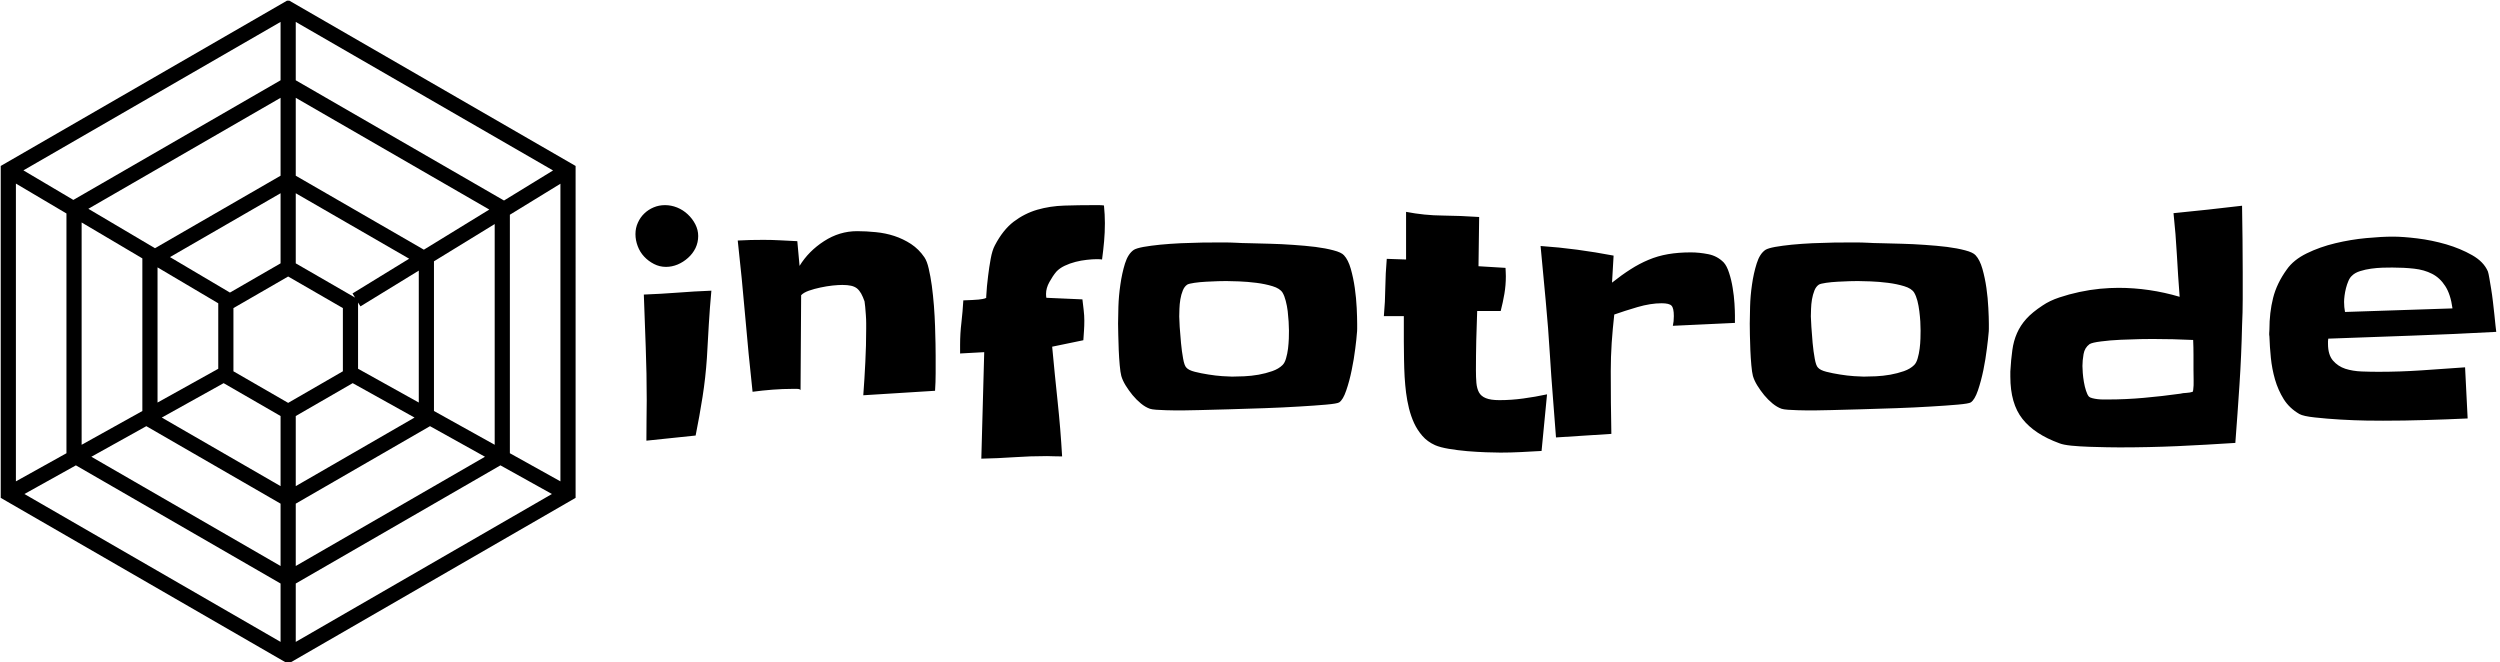
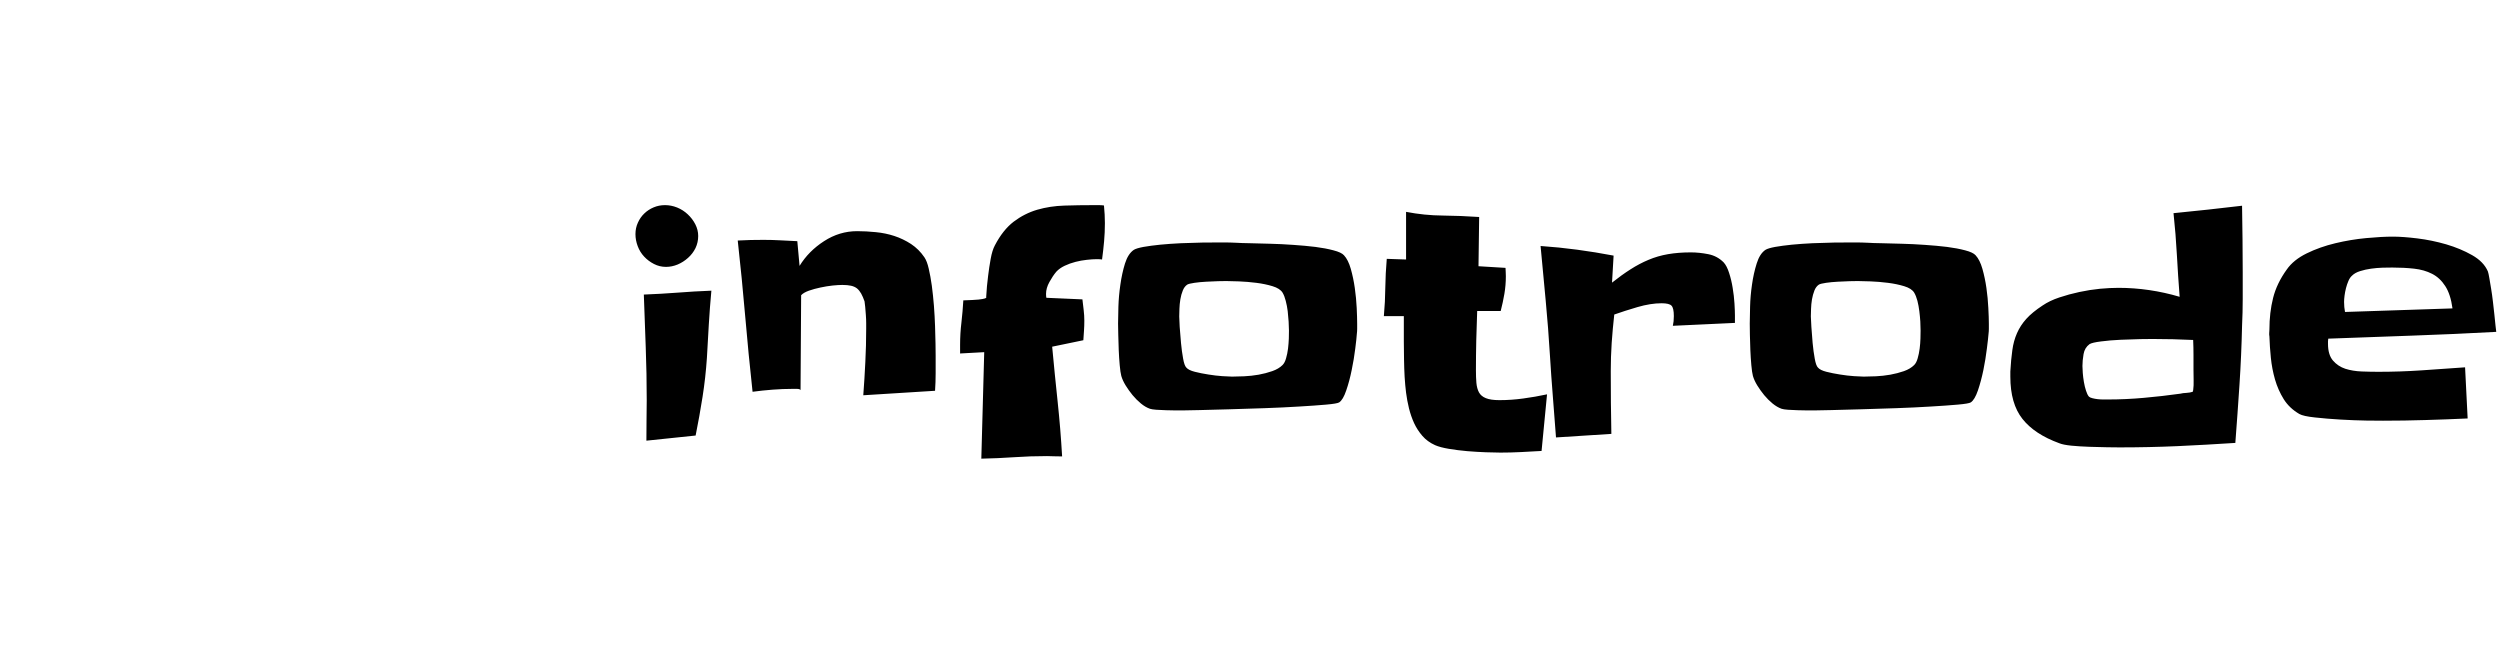
<svg xmlns="http://www.w3.org/2000/svg" version="1.1" width="2000" height="530" viewBox="0 0 2000 530">
  <g transform="matrix(1,0,0,1,-1.212,0.523)">
    <svg viewBox="0 0 396 105" data-background-color="#e9efe7" preserveAspectRatio="xMidYMid meet" height="530" width="2000">
      <g id="tight-bounds" transform="matrix(1,0,0,1,0.24,-0.104)">
        <svg viewBox="0 0 395.52 105.207" height="105.207" width="395.52">
          <g>
            <svg viewBox="0 0 530.436 141.095" height="105.207" width="395.52">
              <g transform="matrix(1,0,0,1,134.916,43.6)">
                <svg viewBox="0 0 395.52 53.894" height="53.894" width="395.52">
                  <g id="textblocktransform">
                    <svg viewBox="0 0 395.52 53.894" height="53.894" width="395.52" id="textblock">
                      <g>
                        <svg viewBox="0 0 395.52 53.894" height="53.894" width="395.52">
                          <g transform="matrix(1,0,0,1,0,0)">
                            <svg width="395.52" viewBox="1.27 -37.35 282.35 38.47" height="53.894" data-palette-color="#2a2c35">
                              <path d="M10.79-32.67L10.79-32.67Q10.79-31.69 10.38-30.83 9.96-29.98 9.25-29.35 8.54-28.71 7.67-28.34 6.79-27.98 5.91-27.98L5.91-27.98Q4.93-27.98 4.08-28.42 3.22-28.86 2.59-29.54 1.95-30.22 1.61-31.13 1.27-32.03 1.27-32.96L1.27-32.96Q1.27-33.89 1.64-34.69 2-35.5 2.61-36.08 3.22-36.67 4.03-37.01 4.83-37.35 5.76-37.35L5.76-37.35Q6.69-37.35 7.59-36.99 8.5-36.62 9.2-35.96 9.91-35.3 10.35-34.45 10.79-33.59 10.79-32.67ZM12.79-24.37L12.79-24.37Q12.55-21.78 12.4-19.24 12.26-16.7 12.11-14.16L12.11-14.16Q11.91-11.18 11.45-8.25 10.99-5.32 10.4-2.39L10.4-2.39 2.93-1.61Q2.93-3.17 2.95-4.69 2.98-6.2 2.98-7.76L2.98-7.76Q2.98-11.77 2.83-15.77 2.69-19.78 2.54-23.78L2.54-23.78Q5.13-23.88 7.64-24.07 10.16-24.27 12.79-24.37ZM46.82-14.5L46.82-14.5Q46.82-13.18 46.82-11.84 46.82-10.5 46.73-9.18L46.73-9.18 35.84-8.5Q36.03-11.04 36.15-13.53 36.28-16.02 36.28-18.6L36.28-18.6Q36.28-18.85 36.28-19.43 36.28-20.02 36.23-20.68 36.18-21.34 36.13-21.92 36.08-22.51 36.03-22.75L36.03-22.75Q35.79-23.44 35.52-23.93 35.25-24.41 34.89-24.71 34.52-25 33.98-25.12 33.44-25.24 32.66-25.24L32.66-25.24Q32.08-25.24 31.17-25.15 30.27-25.05 29.34-24.85 28.42-24.66 27.59-24.37 26.76-24.07 26.41-23.68L26.41-23.68 26.32-9.28Q26.22-9.47 25.75-9.47 25.29-9.47 25.1-9.47L25.1-9.47Q23.63-9.47 22.07-9.35 20.51-9.23 19.04-9.03L19.04-9.03Q18.41-14.79 17.92-20.51 17.43-26.22 16.79-31.98L16.79-31.98Q17.77-32.03 18.75-32.06 19.72-32.08 20.7-32.08L20.7-32.08Q21.97-32.08 23.26-32.01 24.56-31.93 25.83-31.88L25.83-31.88 26.17-28.13Q27.54-30.37 29.88-31.88 32.22-33.4 34.91-33.4L34.91-33.4Q36.28-33.4 37.74-33.25 39.21-33.11 40.55-32.67 41.89-32.23 43.09-31.45 44.28-30.66 45.11-29.44L45.11-29.44Q45.51-28.86 45.77-27.71 46.04-26.56 46.24-25.12 46.43-23.68 46.56-22.07 46.68-20.46 46.73-18.99 46.77-17.53 46.8-16.33 46.82-15.14 46.82-14.5ZM72.5-34.62L72.5-34.62Q72.5-33.2 72.38-31.86 72.26-30.52 72.07-29.1L72.07-29.1Q71.82-29.15 71.28-29.15L71.28-29.15Q70.6-29.15 69.75-29.05 68.89-28.96 68.04-28.74 67.18-28.52 66.4-28.15 65.62-27.78 65.13-27.25L65.13-27.25Q64.59-26.61 64.08-25.68 63.57-24.76 63.57-23.88L63.57-23.88Q63.57-23.49 63.62-23.29L63.62-23.29 69.09-23.05Q69.18-22.27 69.28-21.44 69.38-20.61 69.38-19.82L69.38-19.82Q69.38-19.04 69.33-18.31 69.28-17.58 69.23-16.85L69.23-16.85 64.5-15.87Q64.89-11.67 65.33-7.54 65.77-3.42 66.01 0.78L66.01 0.78Q65.42 0.78 64.84 0.76 64.25 0.73 63.72 0.73L63.72 0.73Q61.18 0.73 58.71 0.9 56.25 1.07 53.75 1.12L53.75 1.12 54.19-15.04 50.53-14.84 50.53-16.16Q50.53-17.87 50.73-19.53 50.92-21.19 51.02-22.9L51.02-22.9Q52.58-22.95 53.32-23.02 54.05-23.1 54.29-23.19L54.29-23.19Q54.58-23.29 54.49-23.44L54.49-23.44Q54.58-25.1 54.78-26.61L54.78-26.61Q54.93-27.88 55.17-29.2 55.41-30.52 55.81-31.25L55.81-31.25Q57.03-33.59 58.66-34.84 60.3-36.08 62.23-36.65 64.16-37.21 66.33-37.28 68.5-37.35 70.84-37.35L70.84-37.35Q71.24-37.35 71.6-37.35 71.97-37.35 72.36-37.3L72.36-37.3Q72.5-35.89 72.5-34.62ZM110.78-19.34L110.78-19.34Q110.78-18.95 110.78-18.58 110.78-18.21 110.73-17.82L110.73-17.82Q110.69-17.14 110.49-15.58 110.3-14.01 109.95-12.33 109.61-10.64 109.12-9.23 108.64-7.81 108.05-7.42L108.05-7.42Q107.76-7.23 106.07-7.08 104.39-6.93 101.97-6.79 99.55-6.64 96.72-6.54 93.89-6.45 91.33-6.37 88.76-6.3 86.83-6.25 84.9-6.2 84.27-6.2L84.27-6.2Q83.98-6.2 83.27-6.2 82.56-6.2 81.78-6.23 81-6.25 80.31-6.3 79.63-6.35 79.34-6.45L79.34-6.45Q78.65-6.69 77.97-7.25 77.29-7.81 76.7-8.52 76.12-9.23 75.65-9.99 75.19-10.74 74.99-11.43L74.99-11.43Q74.85-11.96 74.75-13.06 74.65-14.16 74.6-15.36 74.55-16.55 74.53-17.68 74.5-18.8 74.5-19.38L74.5-19.38Q74.5-20.31 74.55-21.95 74.6-23.58 74.85-25.29 75.09-27 75.55-28.49 76.02-29.98 76.9-30.57L76.9-30.57Q77.29-30.81 78.36-31.01 79.44-31.2 80.9-31.35 82.37-31.49 84.03-31.57 85.69-31.64 87.27-31.67 88.86-31.69 90.23-31.69 91.59-31.69 92.42-31.64L92.42-31.64Q93.16-31.59 94.52-31.57 95.89-31.54 97.58-31.49 99.26-31.45 101.07-31.32 102.87-31.2 104.44-31.01 106-30.81 107.19-30.49 108.39-30.18 108.78-29.74L108.78-29.74Q109.42-29.05 109.81-27.69 110.2-26.32 110.42-24.78 110.64-23.24 110.71-21.75 110.78-20.26 110.78-19.34ZM100.43-18.31L100.43-18.31Q100.43-18.9 100.38-19.68 100.33-20.46 100.24-21.26 100.14-22.07 99.94-22.83 99.75-23.58 99.46-24.07L99.46-24.07Q99.06-24.71 97.94-25.05 96.82-25.39 95.48-25.56 94.13-25.73 92.84-25.78 91.55-25.83 90.91-25.83L90.91-25.83Q90.57-25.83 89.69-25.81 88.81-25.78 87.86-25.73 86.91-25.68 86.08-25.56 85.25-25.44 85-25.29L85-25.29Q84.56-25 84.32-24.39 84.07-23.78 83.95-23.05 83.83-22.31 83.81-21.61 83.78-20.9 83.78-20.46L83.78-20.46Q83.78-20.02 83.85-18.87 83.93-17.72 84.05-16.43 84.17-15.14 84.37-14.06 84.56-12.99 84.86-12.7L84.86-12.7Q85.2-12.3 86.15-12.06 87.1-11.82 88.2-11.65 89.3-11.47 90.32-11.4 91.35-11.33 91.79-11.33L91.79-11.33Q92.57-11.33 93.64-11.38 94.72-11.43 95.82-11.62 96.92-11.82 97.89-12.16 98.87-12.5 99.46-13.09L99.46-13.09Q99.8-13.43 99.99-14.11 100.19-14.79 100.29-15.58 100.38-16.36 100.41-17.11 100.43-17.87 100.43-18.31ZM139.59-8.64L139.59-8.64 138.76-0.05Q137.2 0.05 135.63 0.12 134.07 0.2 132.51 0.2L132.51 0.2Q131.68 0.2 130.31 0.15 128.95 0.1 127.48-0.02 126.02-0.15 124.7-0.37 123.38-0.59 122.6-0.93L122.6-0.93Q121.43-1.46 120.67-2.34 119.91-3.22 119.42-4.27 118.94-5.32 118.64-6.52 118.35-7.71 118.2-8.89L118.2-8.89Q118.06-10.01 117.98-11.3 117.91-12.6 117.89-13.96 117.86-15.33 117.86-16.63 117.86-17.92 117.86-19.04L117.86-19.04 117.86-20.51 114.83-20.51Q115.03-22.71 115.05-24.85 115.08-27 115.27-29.2L115.27-29.2 118.2-29.1 118.2-36.33Q120.99-35.79 123.74-35.77 126.5-35.74 129.29-35.55L129.29-35.55 129.19-28.08 133.29-27.83Q133.29-27.49 133.32-27.2 133.34-26.9 133.34-26.56L133.34-26.56Q133.34-25.2 133.12-23.9 132.9-22.61 132.56-21.29L132.56-21.29 128.99-21.29Q128.9-19.04 128.85-16.8 128.8-14.55 128.8-12.3L128.8-12.3Q128.8-11.23 128.87-10.38 128.95-9.52 129.26-8.94 129.58-8.35 130.31-8.06 131.04-7.76 132.36-7.76L132.36-7.76Q134.17-7.76 135.98-8.01 137.78-8.25 139.59-8.64ZM168.1-20.61L168.1-20.61 168.1-19.48 158.68-19.04Q158.83-19.68 158.83-20.51L158.83-20.51Q158.83-21.73 158.48-22.09 158.14-22.46 156.97-22.46L156.97-22.46Q155.31-22.46 153.31-21.88 151.31-21.29 149.79-20.75L149.79-20.75Q149.55-18.6 149.4-16.46 149.26-14.31 149.26-12.16L149.26-12.16Q149.26-9.77 149.28-7.4 149.3-5.03 149.35-2.64L149.35-2.64 140.95-2.1Q140.71-5.22 140.47-8.33 140.22-11.43 140.03-14.55L140.03-14.55Q139.78-18.7 139.39-22.83 139-26.95 138.61-31.15L138.61-31.15Q141.39-30.96 144.15-30.59 146.91-30.22 149.69-29.69L149.69-29.69 149.45-25.59Q150.92-26.76 152.26-27.61 153.6-28.47 154.99-29.05 156.38-29.64 157.95-29.91 159.51-30.18 161.41-30.18L161.41-30.18Q162.68-30.18 164.05-29.91 165.42-29.64 166.39-28.66L166.39-28.66Q166.88-28.13 167.22-27.05 167.57-25.98 167.76-24.78 167.96-23.58 168.03-22.44 168.1-21.29 168.1-20.61ZM206.63-19.34L206.63-19.34Q206.63-18.95 206.63-18.58 206.63-18.21 206.58-17.82L206.58-17.82Q206.53-17.14 206.33-15.58 206.14-14.01 205.8-12.33 205.45-10.64 204.97-9.23 204.48-7.81 203.89-7.42L203.89-7.42Q203.6-7.23 201.91-7.08 200.23-6.93 197.81-6.79 195.4-6.64 192.56-6.54 189.73-6.45 187.17-6.37 184.6-6.3 182.68-6.25 180.75-6.2 180.11-6.2L180.11-6.2Q179.82-6.2 179.11-6.2 178.4-6.2 177.62-6.23 176.84-6.25 176.16-6.3 175.47-6.35 175.18-6.45L175.18-6.45Q174.5-6.69 173.81-7.25 173.13-7.81 172.54-8.52 171.96-9.23 171.49-9.99 171.03-10.74 170.83-11.43L170.83-11.43Q170.69-11.96 170.59-13.06 170.49-14.16 170.44-15.36 170.4-16.55 170.37-17.68 170.35-18.8 170.35-19.38L170.35-19.38Q170.35-20.31 170.4-21.95 170.44-23.58 170.69-25.29 170.93-27 171.4-28.49 171.86-29.98 172.74-30.57L172.74-30.57Q173.13-30.81 174.2-31.01 175.28-31.2 176.74-31.35 178.21-31.49 179.87-31.57 181.53-31.64 183.11-31.67 184.7-31.69 186.07-31.69 187.44-31.69 188.27-31.64L188.27-31.64Q189-31.59 190.37-31.57 191.73-31.54 193.42-31.49 195.1-31.45 196.91-31.32 198.72-31.2 200.28-31.01 201.84-30.81 203.04-30.49 204.23-30.18 204.62-29.74L204.62-29.74Q205.26-29.05 205.65-27.69 206.04-26.32 206.26-24.78 206.48-23.24 206.55-21.75 206.63-20.26 206.63-19.34ZM196.27-18.31L196.27-18.31Q196.27-18.9 196.23-19.68 196.18-20.46 196.08-21.26 195.98-22.07 195.79-22.83 195.59-23.58 195.3-24.07L195.3-24.07Q194.91-24.71 193.78-25.05 192.66-25.39 191.32-25.56 189.98-25.73 188.68-25.78 187.39-25.83 186.75-25.83L186.75-25.83Q186.41-25.83 185.53-25.81 184.65-25.78 183.7-25.73 182.75-25.68 181.92-25.56 181.09-25.44 180.84-25.29L180.84-25.29Q180.4-25 180.16-24.39 179.92-23.78 179.79-23.05 179.67-22.31 179.65-21.61 179.62-20.9 179.62-20.46L179.62-20.46Q179.62-20.02 179.7-18.87 179.77-17.72 179.89-16.43 180.01-15.14 180.21-14.06 180.4-12.99 180.7-12.7L180.7-12.7Q181.04-12.3 181.99-12.06 182.94-11.82 184.04-11.65 185.14-11.47 186.17-11.4 187.19-11.33 187.63-11.33L187.63-11.33Q188.41-11.33 189.49-11.38 190.56-11.43 191.66-11.62 192.76-11.82 193.74-12.16 194.71-12.5 195.3-13.09L195.3-13.09Q195.64-13.43 195.83-14.11 196.03-14.79 196.13-15.58 196.23-16.36 196.25-17.11 196.27-17.87 196.27-18.31ZM245.15-27.15L245.15-27.15Q245.15-25.1 245.15-23.1 245.15-21.09 245.05-19.04L245.05-19.04Q244.95-14.55 244.66-10.13 244.37-5.71 244.03-1.27L244.03-1.27Q239.58-0.98 235.24-0.78 230.89-0.59 226.45-0.59L226.45-0.59Q225.86-0.59 224.59-0.61 223.32-0.63 221.88-0.68 220.44-0.73 219.17-0.85 217.9-0.98 217.32-1.22L217.32-1.22Q213.56-2.59 211.73-4.91 209.89-7.23 209.89-11.33L209.89-11.33 209.89-12.11Q209.99-13.92 210.19-15.33 210.38-16.75 210.9-17.92 211.41-19.09 212.31-20.09 213.21-21.09 214.78-22.12L214.78-22.12Q215.85-22.85 217.32-23.34 218.78-23.83 220.37-24.17 221.96-24.51 223.49-24.66 225.03-24.8 226.3-24.8L226.3-24.8Q228.64-24.8 230.96-24.46 233.28-24.12 235.58-23.44L235.58-23.44Q235.33-26.66 235.16-29.81 234.99-32.96 234.65-36.13L234.65-36.13Q237.29-36.38 239.88-36.67 242.46-36.96 245.05-37.26L245.05-37.26Q245.1-34.72 245.12-32.2 245.15-29.69 245.15-27.15ZM237.68-12.4L237.68-12.4Q237.68-13.53 237.68-14.65 237.68-15.77 237.63-16.89L237.63-16.89Q234.55-17.04 231.48-17.04L231.48-17.04Q231.04-17.04 229.62-17.02 228.21-16.99 226.62-16.92 225.03-16.85 223.66-16.67 222.3-16.5 221.91-16.26L221.91-16.26Q221.17-15.72 221-14.75 220.83-13.77 220.83-12.94L220.83-12.94Q220.83-12.55 220.88-11.89 220.93-11.23 221.05-10.52 221.17-9.81 221.37-9.2 221.56-8.59 221.81-8.3L221.81-8.3Q221.96-8.15 222.32-8.06 222.69-7.96 223.13-7.91 223.57-7.86 223.98-7.86 224.4-7.86 224.64-7.86L224.64-7.86Q227.42-7.86 230.16-8.11 232.89-8.35 235.68-8.74L235.68-8.74Q236.07-8.84 236.6-8.86 237.14-8.89 237.58-9.03L237.58-9.03 237.58-9.13Q237.58-9.18 237.63-9.23L237.63-9.23Q237.73-10.01 237.7-10.79 237.68-11.57 237.68-12.4ZM283.62-18.12L283.62-18.12Q277.23-17.77 270.88-17.55 264.53-17.33 258.13-17.09L258.13-17.09Q258.09-16.89 258.09-16.7 258.09-16.5 258.09-16.31L258.09-16.31Q258.09-14.65 258.84-13.77 259.6-12.89 260.72-12.52 261.85-12.16 263.21-12.11 264.58-12.06 265.75-12.06L265.75-12.06Q269.02-12.06 272.29-12.28 275.57-12.5 278.89-12.74L278.89-12.74 279.28-4.98Q276.05-4.83 272.86-4.74 269.66-4.64 266.44-4.64L266.44-4.64Q265.75-4.64 263.92-4.66 262.09-4.69 260.01-4.81 257.94-4.93 256.13-5.13 254.33-5.32 253.74-5.66L253.74-5.66Q252.23-6.54 251.37-7.91 250.52-9.28 250.05-10.89 249.59-12.5 249.42-14.18 249.25-15.87 249.2-17.43L249.2-17.43Q249.15-17.68 249.17-17.94 249.2-18.21 249.2-18.46L249.2-18.46Q249.2-21.04 249.76-23.27 250.32-25.49 251.84-27.59L251.84-27.59Q252.86-29.05 254.86-30.03 256.86-31.01 259.21-31.57 261.55-32.13 263.9-32.35 266.24-32.57 267.95-32.57L267.95-32.57Q269.46-32.57 271.66-32.3 273.86-32.03 276.03-31.4 278.2-30.76 279.96-29.76 281.72-28.76 282.35-27.29L282.35-27.29Q282.45-27 282.57-26.29 282.69-25.59 282.84-24.68 282.99-23.78 283.11-22.75 283.23-21.73 283.33-20.8 283.43-19.87 283.5-19.14 283.57-18.41 283.62-18.12ZM260.67-21.14L276.98-21.68Q276.69-23.83 275.88-25.07 275.08-26.32 273.88-26.93 272.69-27.54 271.15-27.71 269.61-27.88 267.85-27.88L267.85-27.88Q267.27-27.88 266.39-27.86 265.51-27.83 264.63-27.71 263.75-27.59 262.97-27.34 262.19-27.1 261.75-26.66L261.75-26.66Q261.41-26.37 261.19-25.85 260.97-25.34 260.82-24.76 260.67-24.17 260.6-23.61 260.53-23.05 260.53-22.66L260.53-22.66Q260.53-21.88 260.67-21.14L260.67-21.14Z" opacity="1" transform="matrix(1,0,0,1,0,0)" fill="#000000" class="wordmark-text-0" data-fill-palette-color="primary" id="text-0" />
                            </svg>
                          </g>
                        </svg>
                      </g>
                    </svg>
                  </g>
                </svg>
              </g>
              <g>
                <svg viewBox="0 0 122.193 141.095" height="141.095" width="122.193">
                  <g>
                    <svg version="1.0" x="0" y="0" viewBox="12.13 6.272 75.74 87.456" enable-background="new 0 0 100 100" xml:space="preserve" height="141.095" width="122.193" class="icon-icon-0" data-fill-palette-color="accent" id="icon-0">
                      <g fill="#2a2c35" data-fill-palette-color="accent">
-                         <path d="M50 6.272L12.13 28.137v43.728L50 93.728l37.87-21.863V28.137L50 6.272zM78.438 32.691L51 16.85V9.159L84.898 28.73 78.438 32.691zM50 59.352l-7.21-4.162v-8.326L50 42.701l7.209 4.162v8.326L50 59.352zM49 40.968l-6.67 3.851-7.902-4.675L49 31.731V40.968zM40.79 46.232v8.625l-8 4.451v-17.81L40.79 46.232zM41.498 56.753L49 61.083v9.238l-15.65-9.035L41.498 56.753zM51 61.083l7.502-4.331 8.148 4.534L51 70.321V61.083zM59.209 54.855v-8.73l0.314 0.513 7.687-4.714v17.383L59.209 54.855zM58.479 44.934l0.335 0.547L51 40.969v-9.237l14.94 8.625L58.479 44.934zM49 29.422l-16.547 9.553-8.779-5.194L49 19.159V29.422zM30.79 40.315v20.107l-8 4.451V35.582L30.79 40.315zM31.313 62.42L49 72.63v8.212L24.071 66.449 31.313 62.42zM51 72.63l17.687-10.211 7.243 4.03L51 80.842V72.63zM69.21 60.421V40.698l8-4.907v29.081L69.21 60.421zM67.879 39.168L51 29.423V19.159l25.5 14.722L67.879 39.168zM49 16.849L21.699 32.612l-6.579-3.893L49 9.159V16.849zM20.79 34.398v31.588l-6.66 3.705V30.458L20.79 34.398zM22.034 67.583L49 83.15v7.691L15.251 71.357 22.034 67.583zM51 83.15l26.966-15.568 6.783 3.775L51 90.842V83.15zM79.21 65.985V34.564l6.66-4.085v39.212L79.21 65.985z" fill="#000000" data-fill-palette-color="accent" />
-                       </g>
+                         </g>
                    </svg>
                    <g />
                  </g>
                </svg>
              </g>
            </svg>
          </g>
          <defs />
        </svg>
        <rect width="395.52" height="105.207" fill="none" stroke="none" visibility="hidden" />
      </g>
    </svg>
  </g>
</svg>